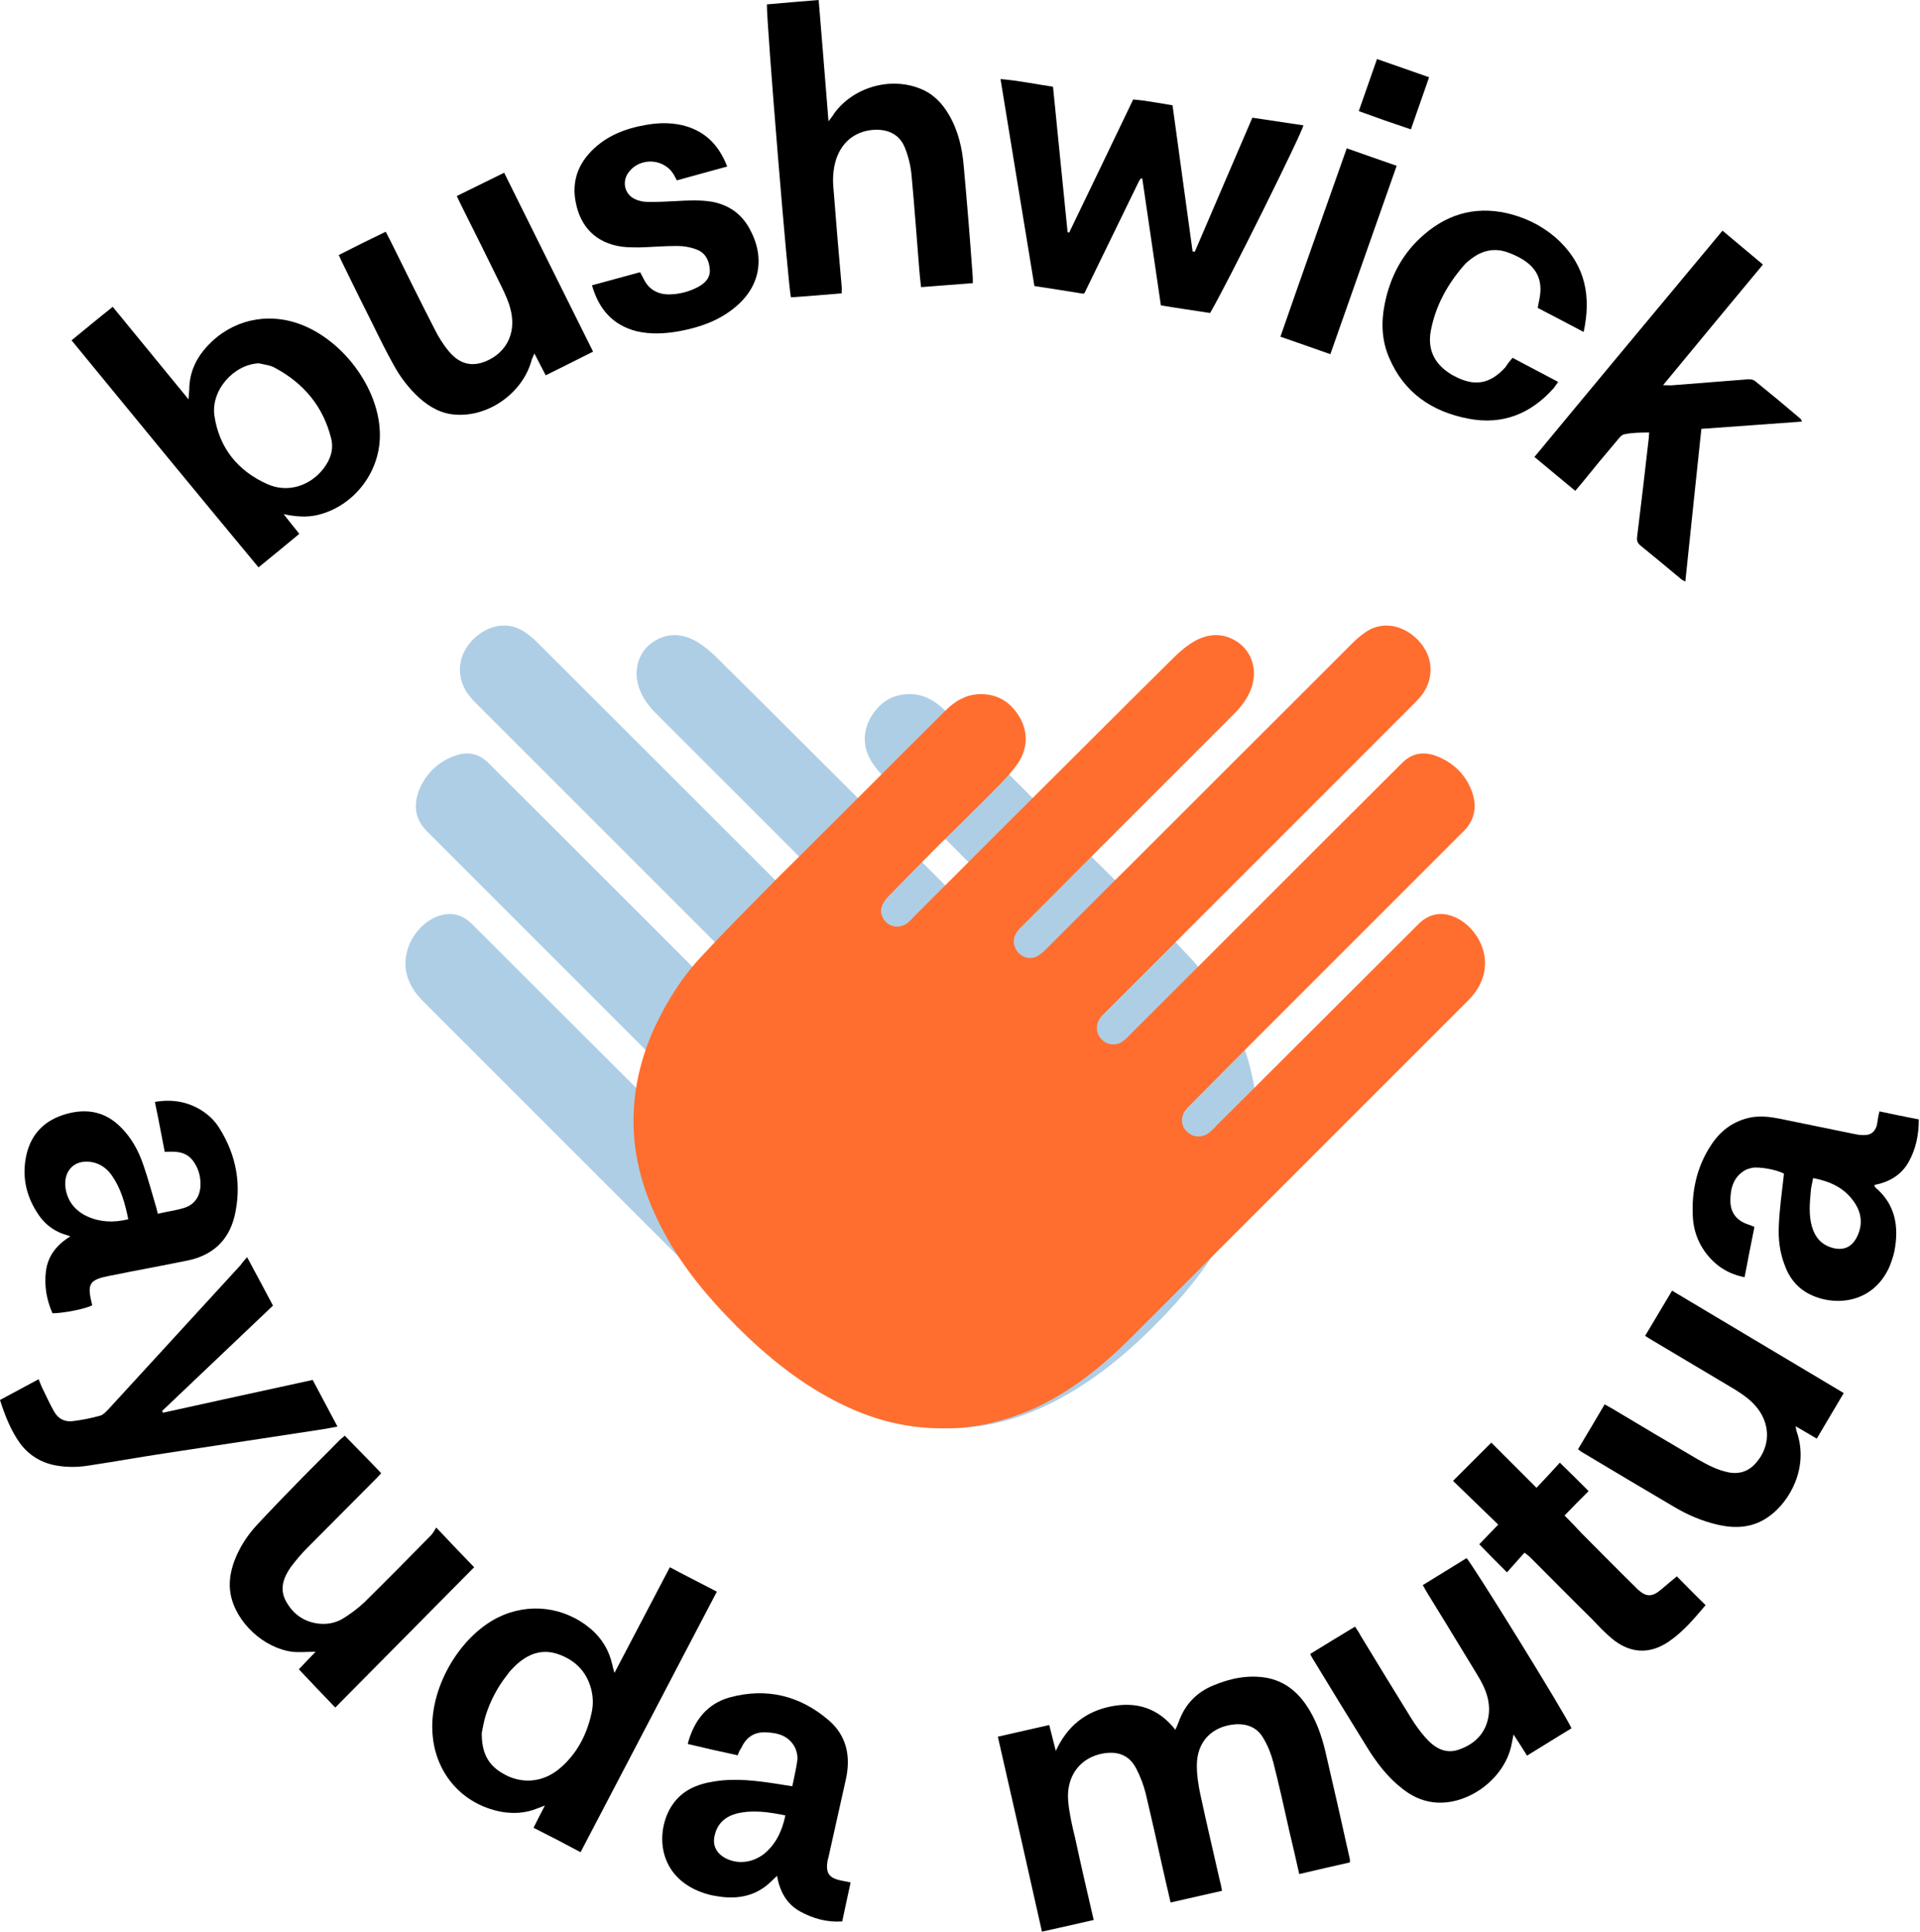
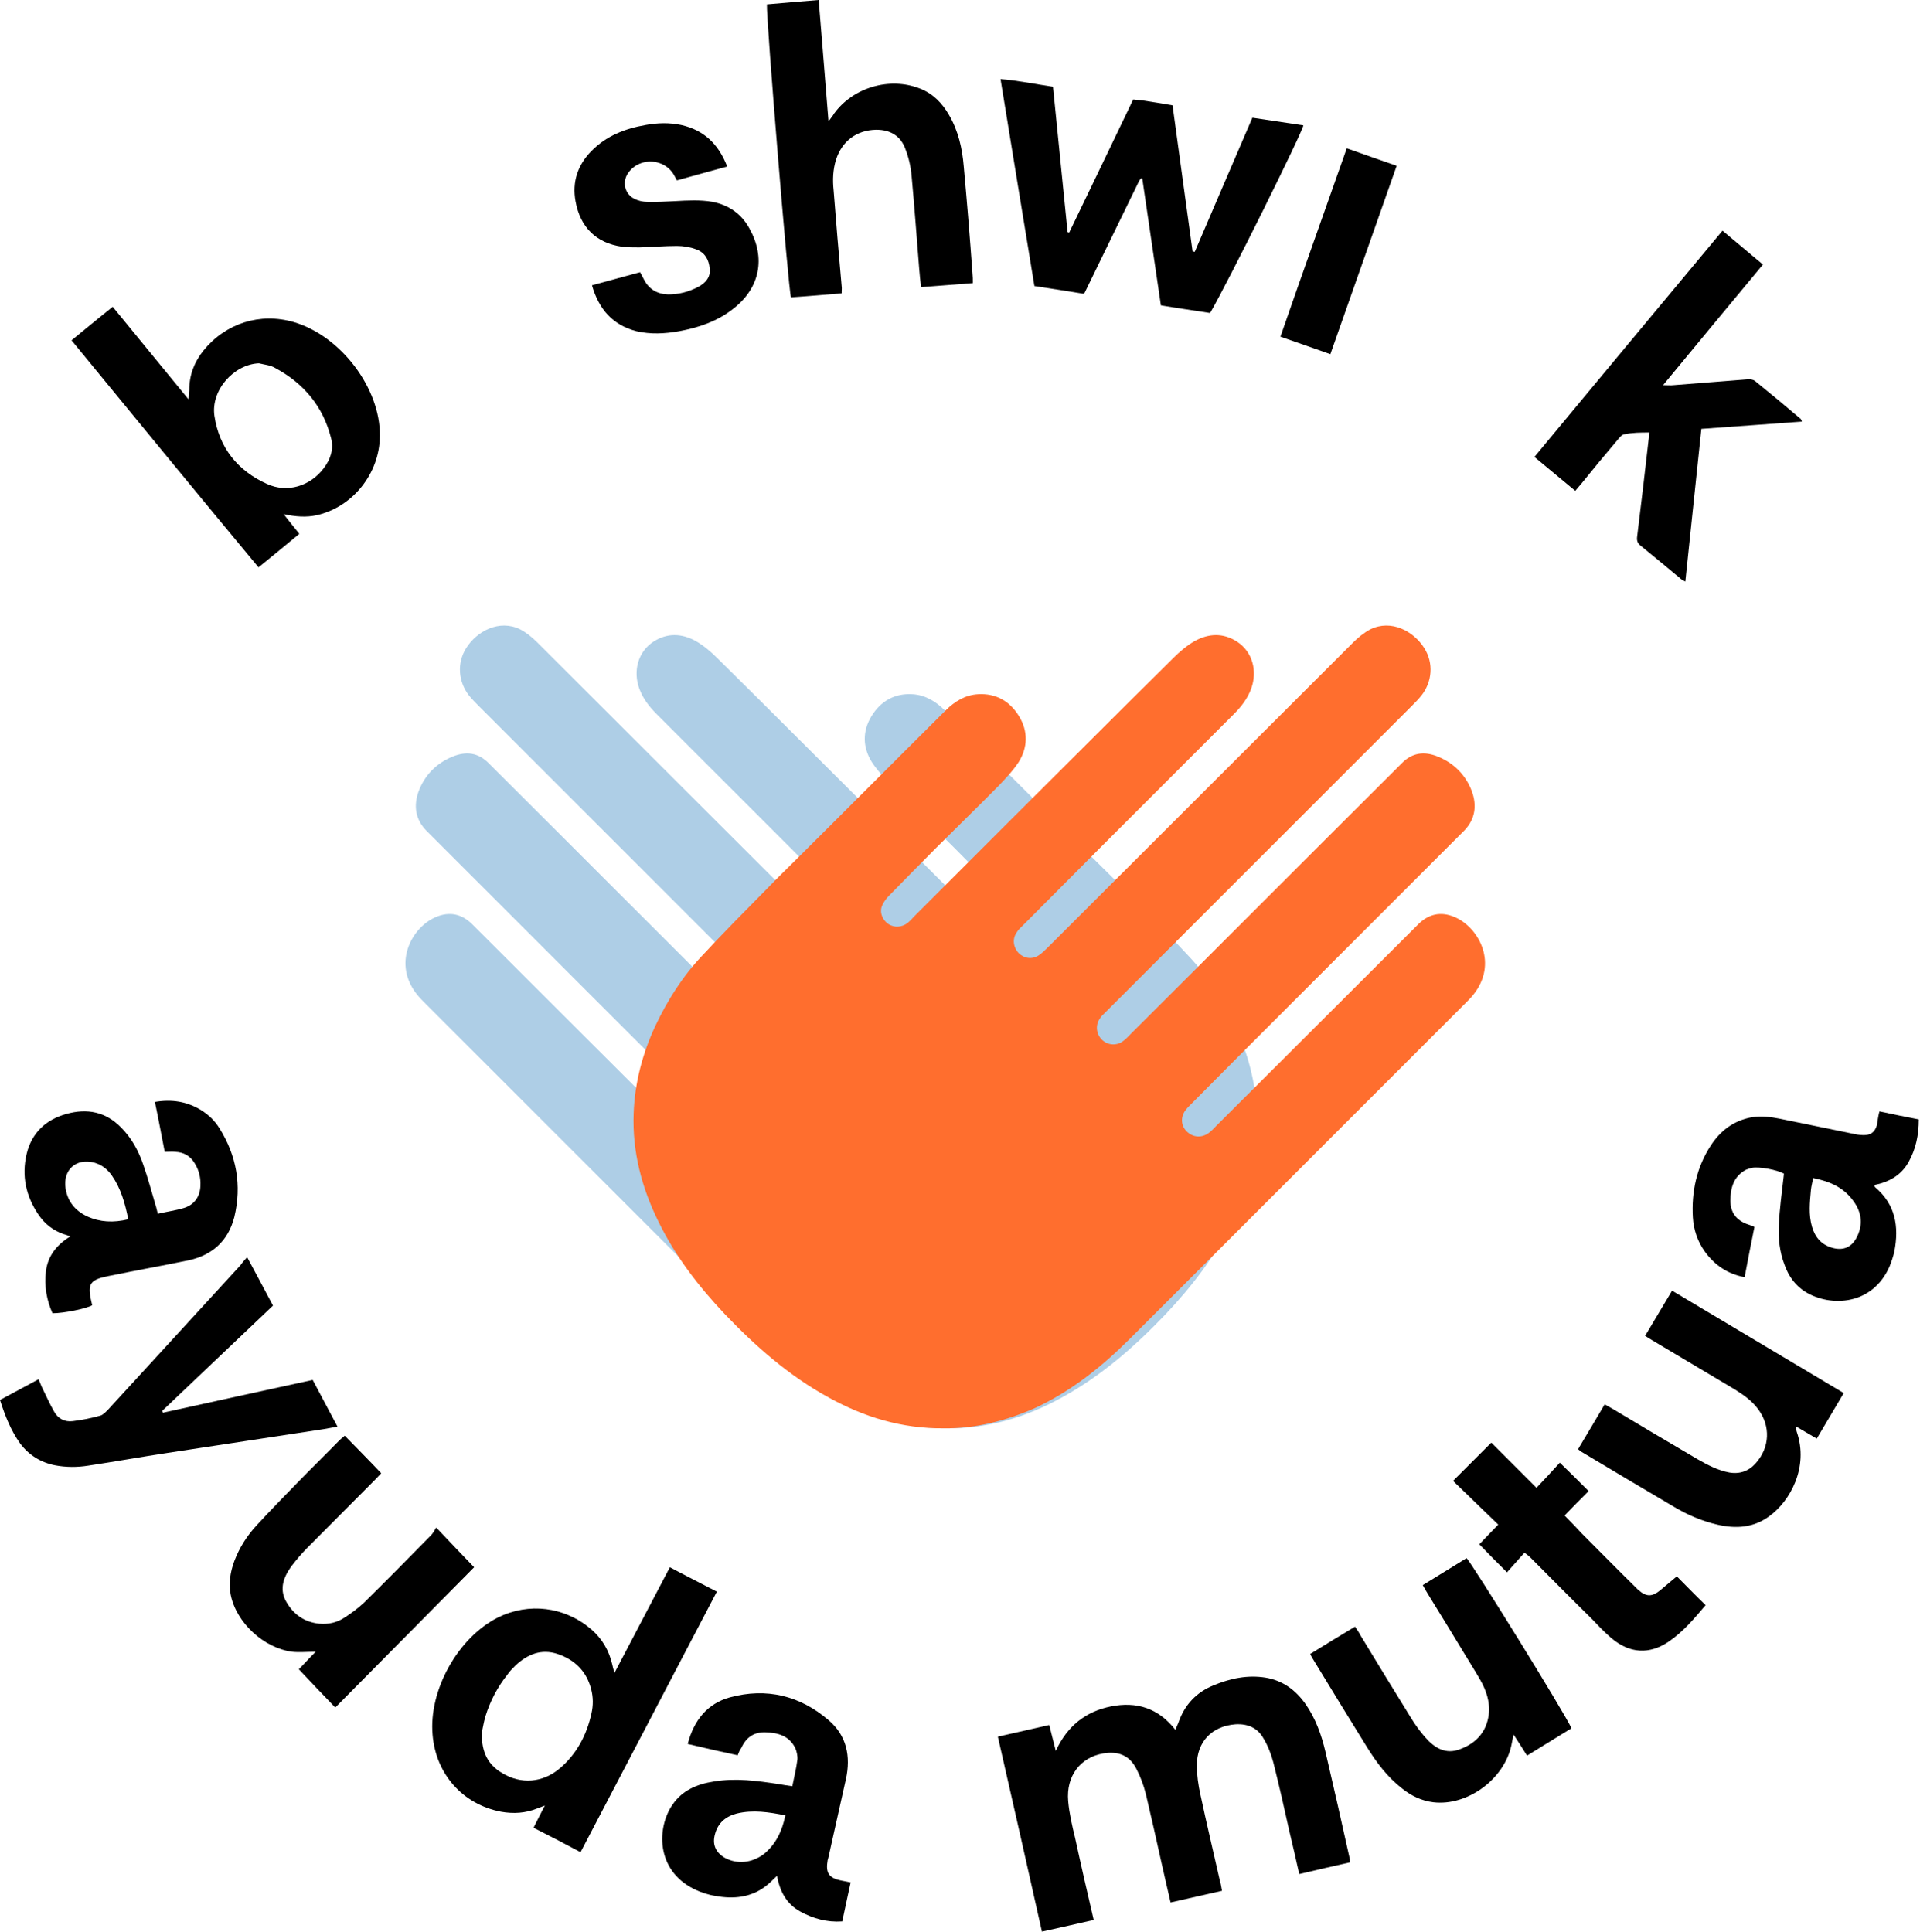
<svg xmlns="http://www.w3.org/2000/svg" width="161" height="162" viewBox="0 0 161 162" fill="none">
  <path d="M79.378 119.789C82.945 119.819 86.082 118.835 89.034 117.206C92.354 115.391 95.153 112.931 97.736 110.225C99.949 107.888 101.887 105.366 103.301 102.475C104.715 99.615 105.515 96.571 105.392 93.373C105.3 90.82 104.654 88.36 103.578 86.053C102.563 83.901 101.302 81.902 99.673 80.18C97.828 78.181 95.921 76.274 94.015 74.337C93.338 73.629 92.631 72.953 91.924 72.246C87.681 68.033 83.468 63.789 79.225 59.576C78.487 58.838 77.595 58.284 76.519 58.223C75.012 58.13 73.844 58.807 73.075 60.068C72.306 61.329 72.337 62.682 73.106 63.912C73.567 64.619 74.182 65.265 74.766 65.88C76.488 67.633 78.271 69.355 79.993 71.077C81.377 72.461 82.73 73.845 84.083 75.229C84.298 75.475 84.513 75.782 84.606 76.09C84.759 76.612 84.483 77.197 84.022 77.504C83.529 77.812 82.915 77.781 82.422 77.412C82.238 77.258 82.054 77.074 81.9 76.889C79.286 74.275 76.642 71.631 74.028 69.017C69.385 64.404 64.773 59.76 60.13 55.178C59.607 54.655 58.992 54.133 58.346 53.764C57.178 53.118 55.948 53.056 54.779 53.825C53.519 54.655 53.057 56.254 53.611 57.761C53.918 58.592 54.441 59.268 55.056 59.883C58.777 63.604 62.497 67.325 66.218 71.046C68.401 73.23 70.584 75.444 72.767 77.627C72.952 77.812 73.136 77.966 73.259 78.181C73.659 78.734 73.567 79.442 73.106 79.934C72.644 80.395 71.968 80.487 71.415 80.118C71.138 79.934 70.892 79.688 70.646 79.442C62.128 70.923 53.58 62.405 45.063 53.886C44.632 53.456 44.14 53.056 43.617 52.779C41.865 51.918 39.989 52.933 39.097 54.348C38.298 55.609 38.421 57.177 39.343 58.346C39.62 58.684 39.897 58.961 40.204 59.268C46.508 65.572 52.811 71.877 59.084 78.15C61.329 80.395 63.574 82.64 65.818 84.885C66.003 85.069 66.187 85.223 66.31 85.438C66.71 86.023 66.587 86.791 66.064 87.253C65.572 87.683 64.834 87.714 64.311 87.284C64.096 87.13 63.912 86.915 63.727 86.73C56.286 79.319 48.876 71.877 41.434 64.465C41.281 64.311 41.158 64.189 41.004 64.035C40.112 63.112 39.097 62.989 37.96 63.45C36.607 64.004 35.623 64.988 35.1 66.372C34.67 67.571 34.823 68.709 35.746 69.662C35.93 69.847 36.084 70.001 36.269 70.185C42.234 76.151 48.199 82.117 54.164 88.083C55.702 89.621 57.209 91.158 58.746 92.696C58.869 92.819 58.992 92.942 59.084 93.065C59.545 93.649 59.515 94.387 59.023 94.879C58.5 95.402 57.762 95.464 57.147 95.002C56.932 94.849 56.747 94.633 56.563 94.449C51.059 88.944 45.555 83.47 40.051 77.966C39.866 77.781 39.712 77.627 39.528 77.443C38.575 76.551 37.498 76.428 36.33 77.012C34.454 77.966 32.948 80.826 34.946 83.378C35.162 83.655 35.438 83.931 35.684 84.177C45.032 93.526 54.41 102.906 63.758 112.254C66.126 114.622 68.709 116.683 71.753 118.097C74.274 119.204 76.826 119.819 79.378 119.789Z" fill="#AECEE6" />
  <path d="M79.147 119.789C75.581 119.819 72.444 118.835 69.492 117.206C66.171 115.391 63.373 112.931 60.79 110.225C58.577 107.888 56.639 105.366 55.225 102.475C53.81 99.615 53.011 96.571 53.134 93.373C53.226 90.82 53.872 88.36 54.948 86.053C55.963 83.901 57.224 81.902 58.853 80.18C60.698 78.181 62.605 76.274 64.511 74.337C65.188 73.629 65.895 72.953 66.602 72.246C70.845 68.033 75.058 63.789 79.301 59.576C80.039 58.838 80.931 58.284 82.007 58.223C83.514 58.13 84.682 58.807 85.451 60.068C86.22 61.329 86.189 62.682 85.42 63.912C84.959 64.619 84.344 65.265 83.76 65.88C82.038 67.633 80.254 69.355 78.532 71.077C77.149 72.461 75.796 73.845 74.443 75.229C74.228 75.475 74.012 75.782 73.92 76.09C73.766 76.612 74.043 77.197 74.504 77.504C74.996 77.812 75.611 77.781 76.103 77.412C76.288 77.258 76.472 77.074 76.626 76.889C79.24 74.275 81.884 71.631 84.498 69.017C89.141 64.404 93.753 59.76 98.396 55.178C98.919 54.655 99.534 54.133 100.18 53.764C101.348 53.118 102.578 53.056 103.747 53.825C105.007 54.655 105.468 56.254 104.915 57.761C104.607 58.592 104.085 59.268 103.47 59.883C99.749 63.604 96.029 67.325 92.308 71.046C90.125 73.23 87.942 75.444 85.758 77.627C85.574 77.812 85.389 77.966 85.266 78.181C84.867 78.734 84.959 79.442 85.42 79.934C85.882 80.395 86.558 80.487 87.111 80.118C87.388 79.934 87.634 79.688 87.88 79.442C96.398 70.923 104.946 62.405 113.463 53.886C113.894 53.456 114.386 53.056 114.908 52.779C116.661 51.918 118.537 52.933 119.428 54.348C120.228 55.609 120.105 57.177 119.182 58.346C118.906 58.684 118.629 58.961 118.321 59.268C112.018 65.572 105.714 71.877 99.442 78.15C97.197 80.395 94.952 82.64 92.708 84.885C92.523 85.069 92.339 85.223 92.216 85.438C91.816 86.023 91.939 86.791 92.462 87.253C92.954 87.683 93.692 87.714 94.214 87.284C94.43 87.13 94.614 86.915 94.799 86.73C102.24 79.319 109.65 71.877 117.092 64.465C117.245 64.311 117.368 64.189 117.522 64.035C118.414 63.112 119.428 62.989 120.566 63.45C121.919 64.004 122.903 64.988 123.426 66.372C123.856 67.571 123.703 68.709 122.78 69.662C122.596 69.847 122.442 70.001 122.257 70.185C116.292 76.151 110.327 82.117 104.362 88.083C102.824 89.621 101.317 91.158 99.78 92.696C99.657 92.819 99.534 92.942 99.442 93.065C98.981 93.649 99.011 94.387 99.503 94.879C100.026 95.402 100.764 95.464 101.379 95.002C101.594 94.849 101.779 94.633 101.963 94.449C107.467 88.944 112.971 83.47 118.475 77.966C118.66 77.781 118.813 77.627 118.998 77.443C119.951 76.551 121.027 76.428 122.196 77.012C124.071 77.966 125.578 80.826 123.58 83.378C123.364 83.655 123.088 83.931 122.842 84.177C113.494 93.526 104.116 102.906 94.768 112.254C92.4 114.622 89.817 116.683 86.773 118.097C84.252 119.204 81.7 119.819 79.147 119.789Z" fill="#FF6E2E" />
  <path d="M51.525 140.302C53.114 137.277 54.611 134.404 56.17 131.44C57.484 132.143 58.768 132.784 60.112 133.487C56.292 140.761 52.533 148.003 48.683 155.338C47.369 154.635 46.085 153.963 44.74 153.29C45.046 152.679 45.321 152.129 45.688 151.426C45.382 151.548 45.199 151.609 45.046 151.671C44.068 152.068 43.06 152.129 42.02 151.946C38.812 151.334 36.55 148.798 36.275 145.497C35.939 141.739 38.414 137.338 41.745 135.657C44.343 134.373 47.338 134.74 49.569 136.635C50.486 137.43 51.066 138.407 51.341 139.599C51.372 139.783 51.433 139.966 51.525 140.302ZM40.401 145.314C40.37 146.964 40.92 148.003 42.112 148.706C43.671 149.654 45.504 149.531 46.941 148.309C48.377 147.087 49.202 145.497 49.599 143.694C49.752 143.022 49.752 142.35 49.569 141.647C49.172 140.149 48.194 139.202 46.757 138.713C45.382 138.255 44.221 138.744 43.212 139.691C42.968 139.935 42.723 140.18 42.54 140.455C41.715 141.494 41.104 142.655 40.706 143.939C40.554 144.458 40.462 145.039 40.401 145.314Z" fill="black" />
  <path d="M13.232 101.796C13.996 101.613 14.73 101.521 15.433 101.307C16.319 101.032 16.777 100.329 16.808 99.443C16.839 98.771 16.686 98.129 16.319 97.548C15.952 96.937 15.402 96.631 14.699 96.601C14.424 96.57 14.18 96.601 13.813 96.601C13.538 95.226 13.294 93.85 12.988 92.414C14.424 92.17 15.677 92.384 16.839 93.086C17.48 93.484 18 93.973 18.397 94.615C19.834 96.906 20.292 99.412 19.65 102.071C19.131 104.088 17.786 105.28 15.769 105.708C13.538 106.166 11.307 106.564 9.076 107.022C7.548 107.328 7.304 107.664 7.67 109.192C7.701 109.283 7.701 109.375 7.732 109.467C7.273 109.742 5.378 110.139 4.401 110.139C3.912 109.039 3.698 107.847 3.85 106.625C4.003 105.372 4.706 104.424 5.898 103.691C5.623 103.599 5.501 103.538 5.348 103.507C4.462 103.202 3.759 102.652 3.239 101.888C2.17 100.329 1.803 98.618 2.231 96.784C2.659 95.012 3.82 93.912 5.562 93.423C7.304 92.934 8.862 93.239 10.146 94.553C11.032 95.44 11.613 96.509 12.01 97.671C12.407 98.801 12.713 99.963 13.049 101.093C13.11 101.246 13.141 101.46 13.232 101.796ZM10.757 102.255C10.482 100.91 10.146 99.688 9.382 98.587C9.015 98.068 8.557 97.701 7.946 97.518C6.387 97.09 5.256 98.098 5.501 99.688C5.684 100.788 6.326 101.552 7.304 102.01C8.373 102.499 9.504 102.56 10.757 102.255Z" fill="black" />
  <path d="M61.854 147.209C60.418 146.903 59.073 146.598 57.667 146.261C58.187 144.275 59.317 142.869 61.212 142.35C64.268 141.525 67.08 142.197 69.494 144.275C70.991 145.559 71.358 147.301 70.93 149.226C70.441 151.426 69.952 153.627 69.463 155.796C69.433 155.857 69.433 155.949 69.402 156.01C69.219 157.08 69.494 157.508 70.564 157.722C70.778 157.752 70.991 157.813 71.328 157.874C71.083 158.975 70.869 160.014 70.625 161.144C69.341 161.236 68.18 160.9 67.11 160.319C65.949 159.677 65.399 158.638 65.154 157.324C64.788 157.66 64.513 157.966 64.177 158.211C62.923 159.158 61.457 159.28 59.99 159.005C59.379 158.913 58.737 158.7 58.187 158.424C54.947 156.805 55.1 153.229 56.384 151.365C57.209 150.143 58.462 149.623 59.867 149.409C61.67 149.104 63.474 149.348 65.277 149.623C65.643 149.684 65.98 149.745 66.438 149.806C66.591 149.042 66.774 148.309 66.866 147.576C66.896 147.27 66.805 146.873 66.682 146.598C66.163 145.559 65.216 145.314 64.177 145.284C63.229 145.253 62.557 145.711 62.16 146.598C62.037 146.75 61.946 146.964 61.854 147.209ZM65.857 152.251C64.482 151.976 63.137 151.762 61.762 152.099C60.845 152.343 60.204 152.893 59.959 153.81C59.715 154.666 59.99 155.338 60.754 155.796C61.793 156.377 63.046 156.255 64.054 155.491C65.063 154.666 65.582 153.565 65.857 152.251Z" fill="black" />
  <path d="M28.91 120.407C29.949 121.477 30.957 122.486 31.966 123.555C31.691 123.861 31.385 124.166 31.08 124.472C29.277 126.275 27.504 128.078 25.701 129.881C25.243 130.34 24.815 130.859 24.418 131.379C23.806 132.234 23.409 133.212 23.959 134.251C24.57 135.382 25.518 136.054 26.801 136.177C27.535 136.238 28.238 136.085 28.849 135.688C29.429 135.321 30.01 134.893 30.53 134.404C32.424 132.54 34.258 130.676 36.122 128.781C36.306 128.598 36.428 128.353 36.581 128.109C37.711 129.301 38.689 130.34 39.759 131.44C35.969 135.26 32.058 139.233 28.115 143.205C27.076 142.136 26.098 141.097 25.059 139.997C25.457 139.599 25.884 139.11 26.465 138.53C25.701 138.53 25.09 138.591 24.509 138.53C22.125 138.224 19.803 136.085 19.345 133.732C19.161 132.754 19.314 131.837 19.65 130.92C20.078 129.789 20.72 128.781 21.545 127.895C22.645 126.703 23.806 125.511 24.937 124.35C26.098 123.158 27.29 121.997 28.451 120.805C28.543 120.713 28.696 120.591 28.91 120.407Z" fill="black" />
  <path d="M20.72 105.433C21.484 106.839 22.156 108.122 22.89 109.497C19.803 112.431 16.686 115.396 13.599 118.329C13.63 118.39 13.63 118.421 13.66 118.482C17.817 117.565 22.003 116.648 26.221 115.732C26.924 117.046 27.596 118.329 28.299 119.643C27.84 119.735 27.474 119.796 27.137 119.857C22.798 120.53 18.458 121.171 14.088 121.844C11.857 122.18 9.657 122.577 7.426 122.913C6.479 123.066 5.531 123.066 4.584 122.883C3.392 122.638 2.414 122.027 1.681 121.049C0.917 119.98 0.428 118.757 0 117.412C1.07 116.832 2.109 116.282 3.239 115.671C3.331 115.915 3.423 116.129 3.514 116.343C3.851 117.015 4.156 117.718 4.523 118.36C4.859 118.971 5.409 119.277 6.112 119.185C6.876 119.093 7.64 118.941 8.404 118.727C8.649 118.665 8.893 118.39 9.076 118.207C12.774 114.173 16.472 110.139 20.17 106.105C20.292 105.922 20.475 105.708 20.72 105.433Z" fill="black" />
  <path d="M102.468 158.577C101.002 158.913 99.626 159.219 98.159 159.555C97.884 158.394 97.64 157.294 97.395 156.224C96.968 154.299 96.54 152.374 96.081 150.448C95.898 149.715 95.623 148.981 95.287 148.34C94.706 147.209 93.759 146.842 92.506 147.056C90.581 147.392 89.389 148.951 89.572 151.059C89.664 152.099 89.908 153.138 90.153 154.146C90.642 156.408 91.161 158.669 91.711 161.022C90.275 161.358 88.869 161.664 87.372 162C86.149 156.53 84.927 151.121 83.674 145.65C85.141 145.314 86.516 145.009 87.983 144.672C88.166 145.375 88.319 146.017 88.533 146.842C89.511 144.733 91.039 143.542 93.147 143.114C95.287 142.686 97.12 143.236 98.557 145.07C98.679 144.795 98.771 144.611 98.832 144.428C99.351 142.961 100.329 141.922 101.766 141.341C103.171 140.761 104.608 140.455 106.136 140.7C107.572 140.944 108.642 141.739 109.467 142.9C110.322 144.122 110.811 145.498 111.148 146.934C111.85 149.929 112.523 152.924 113.195 155.949C113.195 155.98 113.195 156.041 113.195 156.194C111.82 156.499 110.384 156.835 108.947 157.172C108.672 155.919 108.397 154.757 108.122 153.596C107.694 151.671 107.266 149.745 106.777 147.82C106.594 147.117 106.319 146.414 105.952 145.803C105.463 144.917 104.638 144.55 103.599 144.611C101.643 144.764 100.36 146.048 100.36 148.065C100.36 148.89 100.482 149.715 100.665 150.54C101.185 152.985 101.766 155.399 102.316 157.844C102.377 157.997 102.407 158.272 102.468 158.577Z" fill="black" />
  <path d="M157.6 93.209C158.73 93.453 159.8 93.667 160.9 93.881C160.9 95.195 160.656 96.356 160.044 97.457C159.403 98.587 158.394 99.137 157.172 99.382C157.202 99.474 157.202 99.535 157.233 99.565C158.944 101.002 159.25 102.866 158.853 104.944C158.761 105.372 158.608 105.8 158.455 106.197C157.019 109.497 153.504 109.62 151.426 108.367C150.571 107.847 149.99 107.053 149.654 106.105C149.226 105.005 149.104 103.874 149.165 102.713C149.226 101.368 149.409 100.054 149.562 98.71C149.562 98.618 149.593 98.526 149.593 98.434C149.012 98.098 147.484 97.823 146.903 97.946C146.751 97.976 146.567 98.037 146.414 98.098C145.375 98.648 145.1 99.626 145.1 100.696C145.1 101.674 145.589 102.316 146.476 102.652C146.659 102.713 146.842 102.774 147.117 102.896C146.842 104.272 146.567 105.647 146.292 107.114C144.856 106.839 143.786 106.105 142.961 104.974C142.35 104.119 142.014 103.141 141.953 102.102C141.83 99.963 142.258 97.915 143.45 96.081C144.275 94.798 145.406 93.973 146.903 93.698C147.698 93.576 148.462 93.667 149.226 93.82C151.274 94.248 153.291 94.645 155.338 95.073C155.613 95.134 155.919 95.195 156.194 95.195C156.836 95.226 157.202 94.981 157.386 94.37C157.447 94.034 157.477 93.667 157.6 93.209ZM152.038 98.801C151.976 99.168 151.885 99.474 151.854 99.779C151.763 100.818 151.64 101.857 151.946 102.896C152.221 103.813 152.771 104.424 153.718 104.669C154.574 104.883 155.246 104.608 155.674 103.813C156.224 102.774 156.133 101.735 155.46 100.788C154.635 99.596 153.443 99.076 152.038 98.801Z" fill="black" />
  <path d="M119.307 132.937C120.56 132.173 121.783 131.409 122.975 130.676C123.372 131.012 131.226 143.694 131.776 144.947C130.554 145.681 129.362 146.445 128.048 147.239C127.681 146.659 127.345 146.109 126.917 145.467C126.825 145.864 126.795 146.139 126.734 146.384C126.122 149.226 123.036 151.487 120.194 151.151C119.185 151.029 118.329 150.601 117.565 149.99C116.343 149.042 115.426 147.82 114.632 146.537C113.104 144.061 111.576 141.586 110.078 139.11C110.017 139.019 109.956 138.896 109.864 138.713C111.117 137.949 112.34 137.185 113.623 136.421C113.807 136.696 113.959 136.91 114.082 137.155C115.487 139.477 116.893 141.769 118.329 144.092C118.666 144.642 119.063 145.192 119.491 145.681C120.285 146.598 121.233 147.178 122.455 146.689C123.769 146.2 124.655 145.253 124.839 143.786C124.961 142.717 124.625 141.769 124.105 140.852C123.647 140.058 123.158 139.294 122.7 138.53C121.722 136.91 120.744 135.321 119.766 133.732C119.613 133.487 119.491 133.273 119.307 132.937Z" fill="black" />
  <path d="M132.326 121.538C133.09 120.255 133.824 119.032 134.557 117.779C134.832 117.932 135.046 118.054 135.26 118.176C137.613 119.582 139.966 120.988 142.319 122.363C143.175 122.852 144.031 123.311 145.009 123.494C145.895 123.647 146.659 123.372 147.24 122.699C148.401 121.385 148.493 119.613 147.423 118.176C146.903 117.474 146.201 116.985 145.467 116.526C143.175 115.151 140.883 113.806 138.591 112.431C138.377 112.309 138.194 112.187 137.949 112.034C138.713 110.75 139.447 109.528 140.211 108.244C145.039 111.117 149.776 113.959 154.605 116.832C153.841 118.115 153.107 119.368 152.343 120.652C151.732 120.285 151.182 119.98 150.571 119.613C150.601 119.827 150.632 119.98 150.662 120.071C151.701 123.066 150.082 125.908 148.401 127.131C147.056 128.139 145.559 128.231 144 127.864C142.686 127.558 141.494 127.039 140.364 126.367C137.766 124.839 135.199 123.311 132.601 121.752C132.54 121.721 132.479 121.66 132.326 121.538Z" fill="black" />
  <path d="M130.798 122.669C131.684 123.525 132.418 124.258 133.212 125.053C132.57 125.694 131.898 126.367 131.195 127.1C131.715 127.62 132.173 128.109 132.632 128.598C134.16 130.126 135.657 131.654 137.185 133.151C137.246 133.212 137.277 133.243 137.338 133.304C138.041 133.946 138.53 133.946 139.263 133.334C139.722 132.937 140.21 132.54 140.608 132.204C141.311 132.907 142.136 133.762 143.022 134.618C142.136 135.657 141.188 136.818 139.935 137.674C138.316 138.774 136.665 138.682 135.137 137.399C134.557 136.91 134.037 136.36 133.518 135.81C131.776 134.098 130.064 132.356 128.323 130.615C128.2 130.492 128.078 130.401 127.834 130.217C127.314 130.798 126.825 131.348 126.367 131.867C125.572 131.073 124.839 130.339 124.044 129.514C124.502 129.025 125.053 128.475 125.633 127.864C124.38 126.642 123.158 125.48 121.844 124.197C122.944 123.097 123.983 122.058 125.053 120.988C126.306 122.241 127.528 123.463 128.842 124.778C129.545 124.044 130.187 123.341 130.798 122.669Z" fill="black" />
  <path d="M95.022 8.343C95.359 8.374 95.634 8.404 95.878 8.435C96.673 8.557 97.467 8.679 98.323 8.832C98.873 12.927 99.454 17.022 100.004 21.087C100.065 21.087 100.126 21.117 100.187 21.117C101.776 17.389 103.396 13.661 105.016 9.871C106.452 10.085 107.858 10.299 109.294 10.513C109.202 11.124 102.907 23.806 101.471 26.251C100.126 26.037 98.781 25.854 97.345 25.61C96.825 22.034 96.306 18.489 95.786 14.975C95.725 14.975 95.695 14.944 95.695 14.975C95.664 14.975 95.634 14.975 95.634 15.005C95.603 15.066 95.542 15.127 95.511 15.188C93.983 18.306 92.486 21.423 90.958 24.54C90.958 24.57 90.927 24.57 90.836 24.632C89.522 24.418 88.146 24.204 86.74 23.99C85.793 18.214 84.846 12.469 83.898 6.632C85.396 6.754 86.832 7.059 88.299 7.273C88.696 11.368 89.124 15.402 89.522 19.467C89.552 19.467 89.583 19.497 89.613 19.497C89.644 19.497 89.674 19.497 89.674 19.467C91.447 15.8 93.219 12.102 95.022 8.343Z" fill="black" />
  <path d="M6 28.543C7.161 27.596 8.261 26.679 9.453 25.732C11.562 28.299 13.64 30.835 15.81 33.494C15.84 33.127 15.84 32.913 15.871 32.699C15.871 31.447 16.299 30.346 17.063 29.399C18.927 27.107 21.8 26.19 24.642 27.015C28.584 28.177 31.915 32.577 31.854 36.581C31.823 39.728 29.562 42.54 26.537 43.212C25.681 43.395 24.795 43.334 23.786 43.12C24.275 43.732 24.642 44.221 25.1 44.771C23.969 45.718 22.869 46.604 21.677 47.582C16.452 41.287 11.256 34.961 6 28.543ZM21.708 30.468C19.599 30.56 17.674 32.73 17.98 34.869C18.377 37.559 19.936 39.484 22.38 40.584C24.092 41.379 26.017 40.767 27.148 39.27C27.728 38.506 28.003 37.65 27.759 36.733C27.087 34.075 25.467 32.149 23.083 30.866C22.686 30.621 22.197 30.591 21.708 30.468Z" fill="black" />
  <path d="M81.576 23.745C80.109 23.868 78.703 23.959 77.236 24.081C77.175 23.531 77.114 23.042 77.083 22.584C76.869 19.986 76.686 17.358 76.442 14.761C76.38 13.997 76.197 13.202 75.922 12.499C75.525 11.399 74.669 10.88 73.477 10.88C71.858 10.91 70.635 11.796 70.115 13.355C69.841 14.21 69.81 15.097 69.902 15.953C70.115 18.642 70.329 21.3 70.574 23.99C70.605 24.173 70.574 24.357 70.574 24.601C69.107 24.723 67.732 24.846 66.326 24.937C66.112 24.326 64.248 1.589 64.309 0.367C65.715 0.244 67.121 0.122 68.649 0C68.924 3.362 69.199 6.693 69.474 10.177C69.688 9.871 69.841 9.718 69.932 9.535C71.521 7.334 74.608 6.418 77.144 7.426C78.245 7.854 79.009 8.649 79.589 9.657C80.353 10.971 80.689 12.438 80.812 13.935C81.087 16.93 81.331 19.925 81.545 22.92C81.576 23.195 81.576 23.44 81.576 23.745Z" fill="black" />
  <path d="M147.83 22.187C145.019 25.579 142.268 28.88 139.457 32.302C139.854 32.302 140.098 32.333 140.343 32.302C142.421 32.15 144.469 31.966 146.547 31.813C146.761 31.783 147.066 31.844 147.219 31.997C148.503 33.036 149.756 34.075 151.008 35.144C151.039 35.175 151.039 35.236 151.1 35.358C148.289 35.572 145.508 35.756 142.666 35.969C142.207 40.248 141.779 44.465 141.321 48.774C141.138 48.683 141.015 48.621 140.924 48.53C139.823 47.613 138.723 46.696 137.593 45.779C137.317 45.565 137.226 45.352 137.287 44.954C137.623 42.204 137.959 39.423 138.265 36.672C138.265 36.581 138.265 36.489 138.295 36.275C137.593 36.275 136.89 36.275 136.187 36.428C136.003 36.459 135.82 36.672 135.698 36.825C134.659 38.048 133.62 39.301 132.611 40.554C132.458 40.737 132.306 40.92 132.092 41.165C130.961 40.217 129.83 39.301 128.669 38.323C133.925 31.966 139.151 25.701 144.438 19.345C145.569 20.292 146.669 21.209 147.83 22.187Z" fill="black" />
-   <path d="M28.401 21.392C29.715 20.72 30.998 20.078 32.343 19.436C32.496 19.742 32.618 19.956 32.74 20.2C33.963 22.676 35.185 25.151 36.438 27.596C36.774 28.268 37.172 28.91 37.661 29.491C38.639 30.652 39.8 30.835 41.145 30.102C42.642 29.277 43.284 27.688 42.795 25.885C42.642 25.273 42.367 24.693 42.092 24.112C40.961 21.79 39.8 19.467 38.639 17.144C38.547 16.93 38.425 16.716 38.302 16.442C39.617 15.8 40.9 15.158 42.275 14.486C44.751 19.497 47.226 24.448 49.732 29.491C48.418 30.163 47.104 30.805 45.759 31.477C45.453 30.866 45.148 30.316 44.812 29.643C44.72 29.857 44.659 30.01 44.598 30.133C43.895 32.883 41.053 34.961 38.241 34.778C37.019 34.717 36.01 34.136 35.124 33.341C34.269 32.547 33.566 31.63 33.016 30.621C32.404 29.521 31.854 28.421 31.304 27.29C30.418 25.518 29.532 23.745 28.676 21.973C28.584 21.82 28.523 21.606 28.401 21.392Z" fill="black" />
  <path d="M49.64 23.929C51.016 23.562 52.299 23.195 53.674 22.829C53.797 23.043 53.888 23.226 53.98 23.409C54.408 24.265 55.111 24.662 56.027 24.693C56.914 24.693 57.769 24.479 58.564 24.051C59.145 23.745 59.603 23.256 59.511 22.523C59.45 21.759 59.083 21.148 58.35 20.903C57.861 20.72 57.311 20.628 56.761 20.628C55.722 20.628 54.652 20.72 53.613 20.75C53.124 20.75 52.635 20.75 52.146 20.689C50.007 20.384 48.662 19.07 48.265 16.9C47.959 15.25 48.448 13.844 49.579 12.682C50.832 11.399 52.391 10.788 54.133 10.482C55.141 10.299 56.119 10.268 57.127 10.482C59.022 10.91 60.245 12.071 60.978 13.966C59.542 14.363 58.167 14.73 56.761 15.127C56.669 14.975 56.639 14.883 56.578 14.791C55.813 13.263 53.644 13.11 52.666 14.516C52.146 15.28 52.391 16.289 53.216 16.686C53.521 16.839 53.919 16.93 54.255 16.93C55.049 16.961 55.813 16.9 56.608 16.869C57.647 16.808 58.717 16.747 59.756 16.93C61.131 17.206 62.17 17.939 62.842 19.161C64.218 21.637 63.729 24.143 61.498 25.885C60.153 26.954 58.594 27.474 56.944 27.779C55.752 27.993 54.56 28.054 53.369 27.779C51.382 27.26 50.221 25.946 49.64 23.929Z" fill="black" />
-   <path d="M126.835 30.01C128.088 30.683 129.341 31.324 130.655 32.027C130.503 32.241 130.411 32.394 130.289 32.547C128.363 34.717 125.98 35.664 123.138 35.114C120.081 34.533 117.728 32.944 116.475 29.98C115.864 28.543 115.803 27.046 116.109 25.518C116.567 23.195 117.637 21.178 119.44 19.65C121.61 17.786 124.085 17.236 126.835 18C128.333 18.428 129.677 19.161 130.808 20.262C132.947 22.37 133.436 24.876 132.795 27.84C131.48 27.137 130.228 26.496 128.944 25.823C129.005 25.548 129.036 25.273 129.097 25.029C129.372 23.562 128.913 22.492 127.63 21.728C127.233 21.484 126.805 21.3 126.377 21.148C125.399 20.812 124.452 20.964 123.596 21.545C123.29 21.759 122.954 22.003 122.71 22.309C121.365 23.868 120.387 25.64 119.99 27.688C119.684 29.246 120.234 30.469 121.579 31.324C121.701 31.416 121.823 31.477 121.946 31.538C123.657 32.455 124.971 32.211 126.255 30.774C126.438 30.469 126.621 30.255 126.835 30.01Z" fill="black" />
  <path d="M112.931 12.438C114.336 12.927 115.681 13.416 117.117 13.905C115.253 19.192 113.42 24.418 111.555 29.704C110.15 29.216 108.805 28.727 107.369 28.238C109.202 22.951 111.066 17.725 112.931 12.438Z" fill="black" />
-   <path d="M113.939 9.321C114.458 7.854 114.947 6.448 115.467 4.951C116.934 5.47 118.34 5.959 119.837 6.479C119.318 7.946 118.829 9.351 118.309 10.849C116.842 10.36 115.436 9.871 113.939 9.321Z" fill="black" />
</svg>